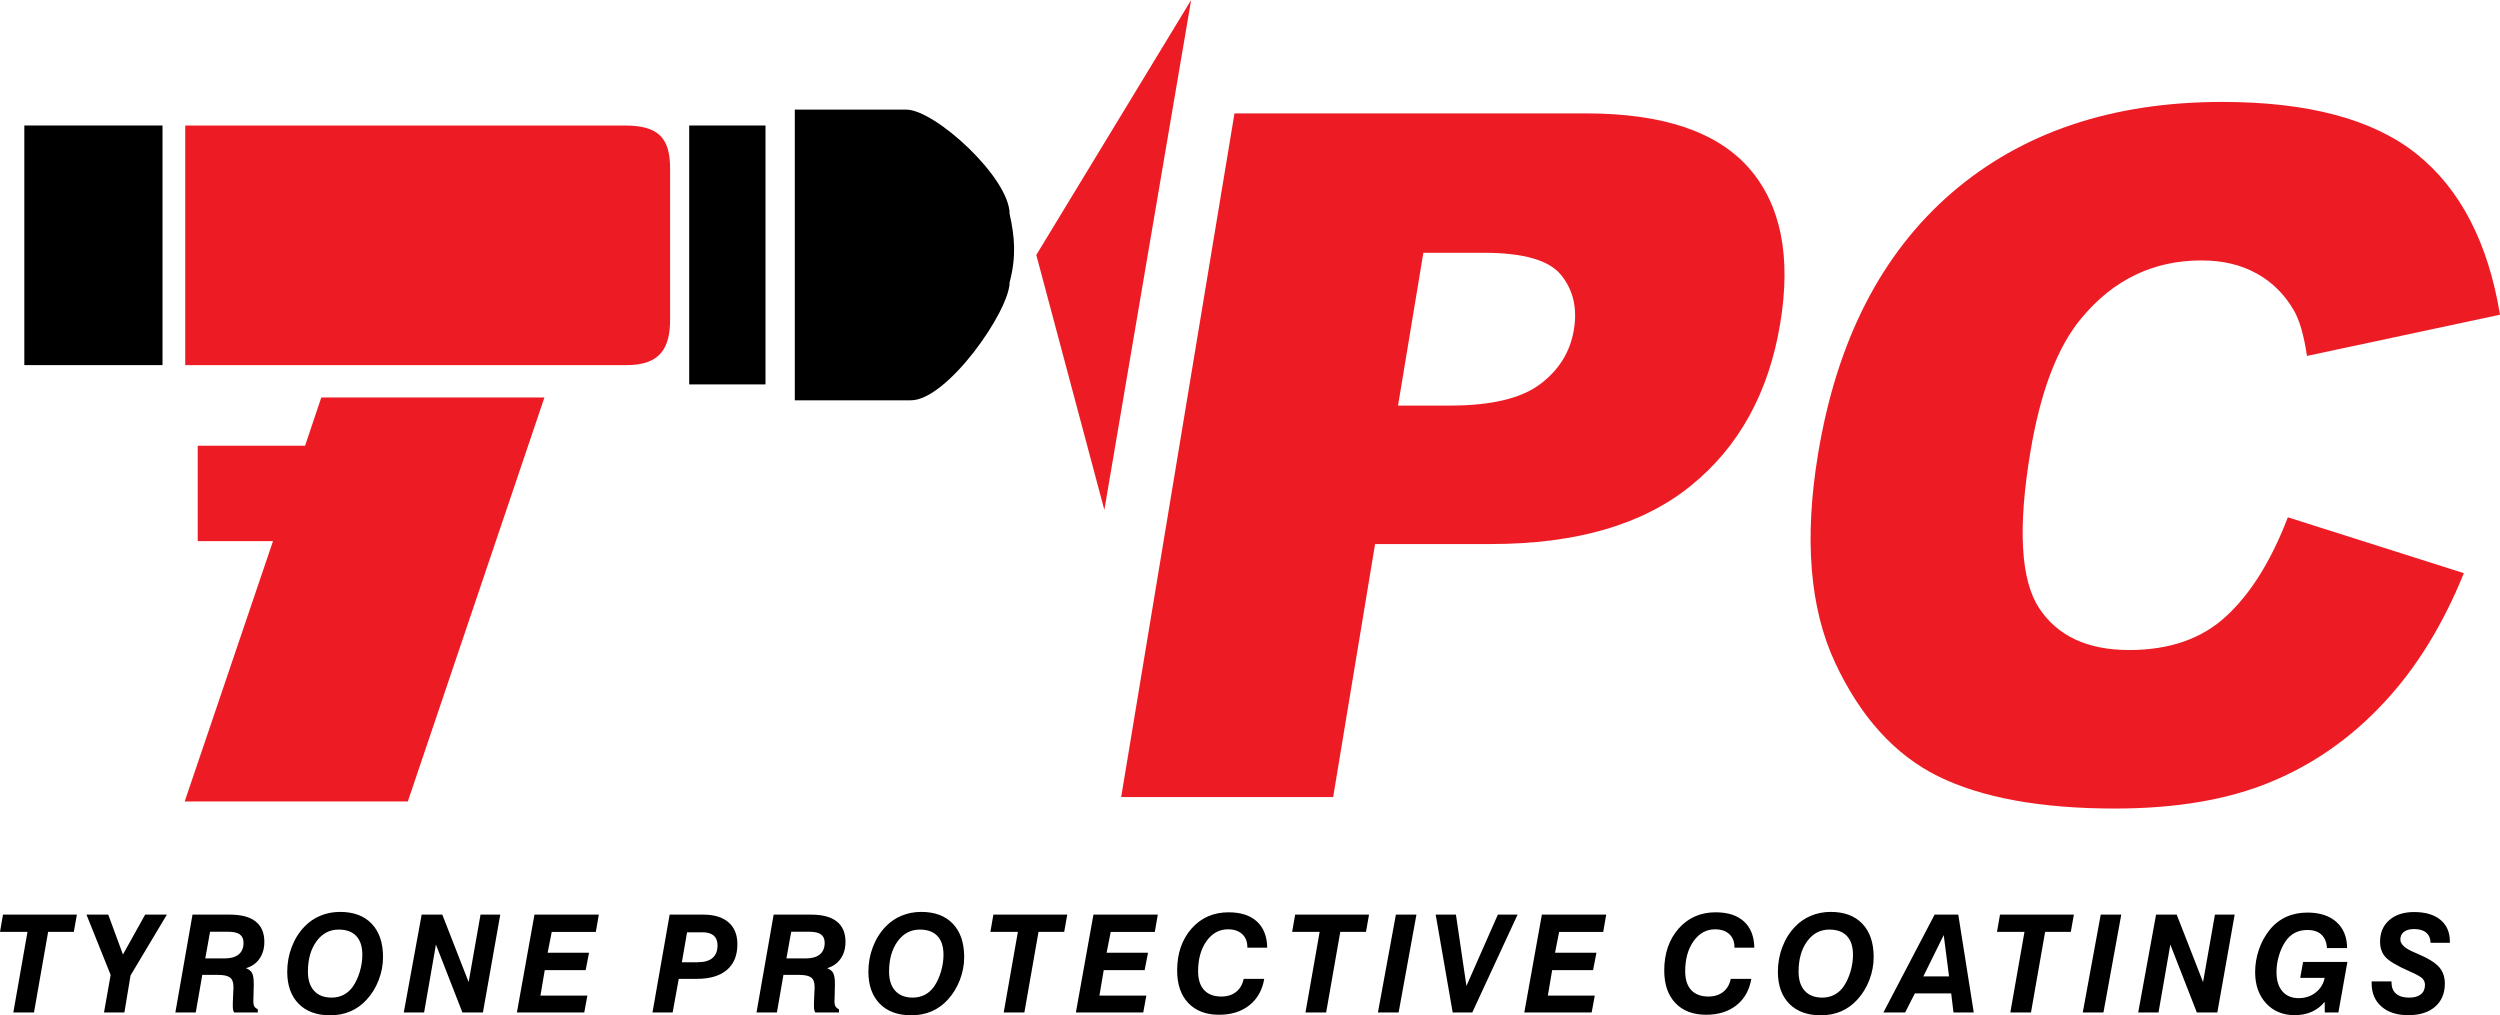
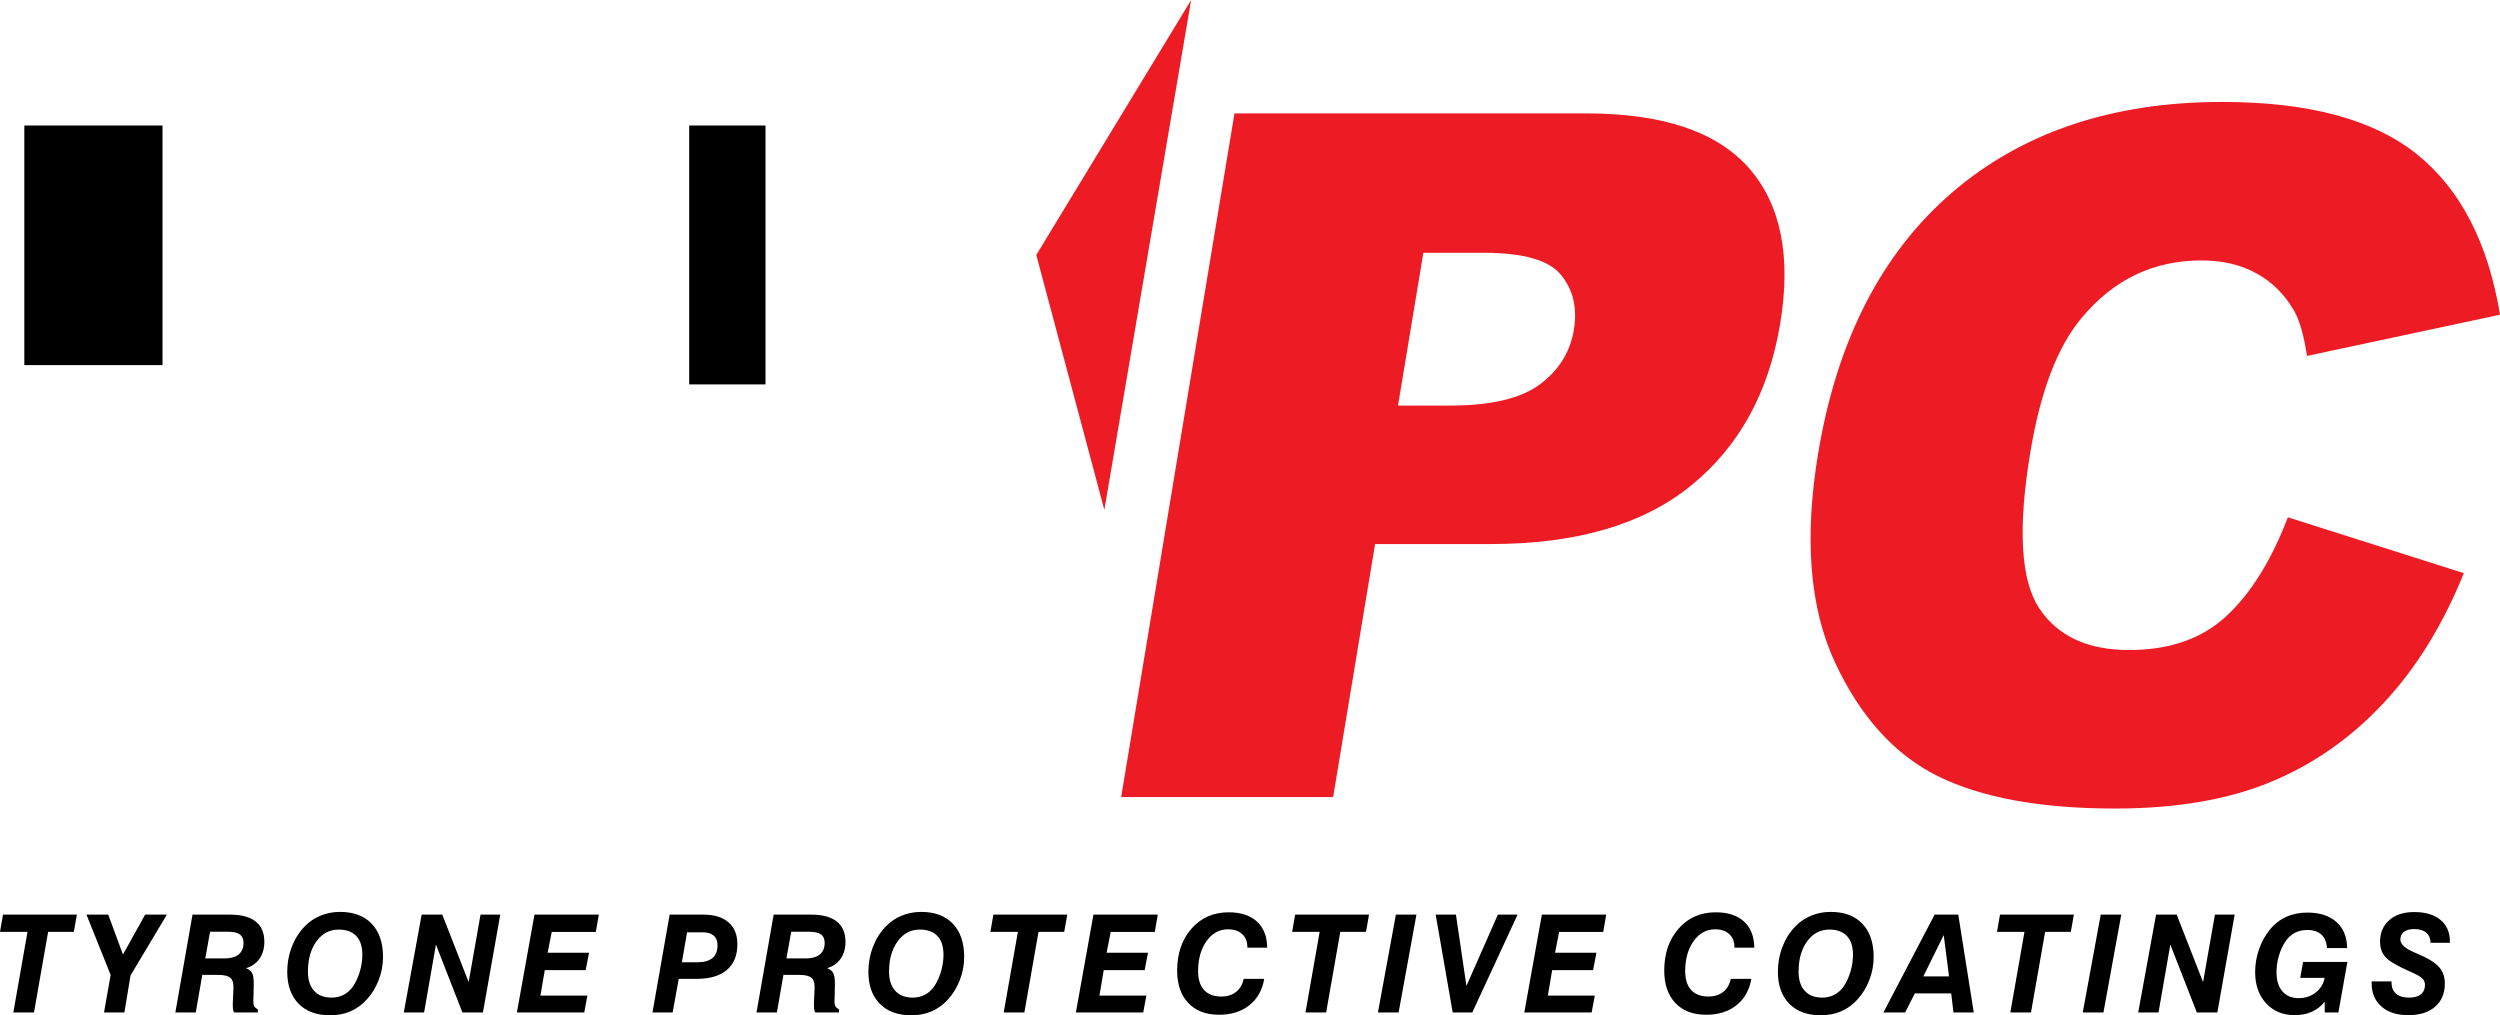
<svg xmlns="http://www.w3.org/2000/svg" version="1.1" id="Layer_1" x="0px" y="0px" width="949.339px" height="385.547px" viewBox="0 0 949.339 385.547" enable-background="new 0 0 949.339 385.547" xml:space="preserve">
  <path d="M900.595,372.682h7.544v0.354c0,1.877,0.576,3.315,1.73,4.306c1.146,0.99,2.808,1.489,4.978,1.489  c1.938,0,3.418-0.422,4.452-1.257c1.033-0.844,1.55-2.041,1.55-3.608c0-0.956-0.345-1.773-1.033-2.454  c-0.689-0.68-2.273-1.559-4.763-2.635c-4.778-2.102-7.845-3.927-9.214-5.451c-1.36-1.532-2.041-3.479-2.041-5.839  c0-3.409,1.163-6.14,3.496-8.188c2.334-2.041,5.478-3.066,9.43-3.066c4.271,0,7.604,0.982,9.998,2.954  c2.385,1.972,3.582,4.71,3.582,8.215v0.509h-7.337c-0.034-1.671-0.586-2.963-1.662-3.867s-2.609-1.352-4.59-1.352  c-1.645,0-2.928,0.353-3.841,1.051c-0.921,0.697-1.377,1.67-1.377,2.919c0,1.766,1.739,3.384,5.218,4.848  c0.604,0.259,1.077,0.457,1.412,0.612c3.919,1.661,6.605,3.332,8.069,4.994s2.195,3.746,2.195,6.252c0,3.746-1.239,6.69-3.711,8.826  s-5.864,3.203-10.188,3.203c-4.271,0-7.655-1.084-10.152-3.264c-2.497-2.178-3.746-5.123-3.746-8.817V372.682z M882.8,384.462  l-0.043-4.038c-1.353,1.67-2.979,2.928-4.9,3.789c-1.92,0.853-4.072,1.282-6.458,1.282c-4.495,0-8.12-1.507-10.894-4.512  c-2.764-3.015-4.15-6.949-4.15-11.815c0-2.944,0.482-5.812,1.438-8.603c0.956-2.789,2.325-5.278,4.09-7.466  c1.748-2.17,3.832-3.806,6.243-4.908c2.42-1.102,5.124-1.653,8.112-1.653c4.667,0,8.327,1.197,10.996,3.582  c2.661,2.395,4.013,5.692,4.048,9.903h-7.647c-0.138-2.222-0.835-3.927-2.109-5.106c-1.266-1.18-3.04-1.766-5.33-1.766  c-1.817,0-3.428,0.37-4.831,1.119c-1.404,0.75-2.601,1.878-3.591,3.376c-1.024,1.559-1.835,3.358-2.42,5.383  c-0.595,2.022-0.888,4.072-0.888,6.139c0,3.118,0.741,5.538,2.23,7.269c1.49,1.73,3.557,2.601,6.192,2.601  c2.471,0,4.624-0.715,6.449-2.136c1.817-1.421,2.963-3.272,3.419-5.563h-9.283l1.085-6.046h16.827l-3.41,19.169H882.8z   M811.951,384.462l6.785-37.148h7.837l10.006,25.627l4.512-25.627h7.492l-6.579,37.148h-7.793l-10.059-25.773l-4.486,25.773H811.951  z M790.9,384.462l6.82-37.148h7.802l-6.769,37.148H790.9z M763.392,384.462l5.374-30.587h-10.437l1.137-6.562h28.055l-1.162,6.562  h-9.757l-5.364,30.587H763.392z M715.199,384.462l19.444-37.148h8.981l5.882,37.148h-7.699l-0.878-7.233h-13.787l-3.686,7.233  H715.199z M730.354,370.771h9.766l-2.023-15.69L730.354,370.771z M675.127,369.014c0-3.29,0.568-6.433,1.705-9.412  c1.137-2.971,2.738-5.537,4.805-7.689c1.748-1.835,3.78-3.238,6.105-4.194c2.316-0.956,4.797-1.438,7.44-1.438  c5.158,0,9.171,1.498,12.029,4.503c2.859,3.006,4.289,7.217,4.289,12.633c0,2.963-0.543,5.864-1.637,8.715  c-1.094,2.858-2.617,5.339-4.572,7.457c-1.782,1.973-3.841,3.453-6.174,4.461c-2.343,0.999-4.9,1.498-7.673,1.498  c-5.124,0-9.128-1.464-12.004-4.4C676.564,378.21,675.127,374.163,675.127,369.014z M694.666,352.996  c-3.471,0-6.278,1.49-8.439,4.47c-2.161,2.971-3.246,6.812-3.246,11.496c0,3.151,0.783,5.58,2.351,7.294  c1.559,1.713,3.78,2.574,6.656,2.574c1.688,0,3.213-0.361,4.599-1.085c1.378-0.723,2.54-1.773,3.505-3.151  c1.094-1.602,1.955-3.479,2.601-5.632c0.638-2.152,0.956-4.288,0.956-6.406c0-3.109-0.767-5.478-2.3-7.113  C699.824,353.814,697.594,352.996,694.666,352.996z M657.237,371.7h7.802c-0.724,4.271-2.601,7.612-5.632,10.023  s-6.863,3.617-11.496,3.617c-4.986,0-8.887-1.481-11.711-4.452c-2.816-2.971-4.229-7.087-4.229-12.349  c0-6.476,1.816-11.78,5.45-15.914c3.635-4.124,8.336-6.191,14.089-6.191c4.624,0,8.215,1.163,10.755,3.496  c2.541,2.334,3.841,5.641,3.91,9.938h-7.544v-0.197c0-2.11-0.654-3.764-1.972-4.97c-1.317-1.205-3.108-1.808-5.382-1.808  c-3.308,0-6.02,1.489-8.155,4.478c-2.127,2.988-3.194,6.803-3.194,11.427c0,3.117,0.758,5.494,2.273,7.148  c1.523,1.645,3.702,2.471,6.562,2.471c2.239,0,4.107-0.586,5.589-1.757C655.833,375.489,656.798,373.836,657.237,371.7z   M578.836,384.462l6.665-37.148h24.438l-1.137,6.562h-16.74l-1.559,7.905h15.725l-1.283,6.613H589.41l-1.636,9.662H605.6  l-1.188,6.406H578.836z M551.637,384.462l-6.458-37.148h7.689l3.987,27.082l11.936-27.082h7.491l-17.205,37.148H551.637z   M523.25,384.462l6.82-37.148h7.802l-6.769,37.148H523.25z M495.741,384.462l5.374-30.587h-10.438l1.137-6.562h28.056l-1.162,6.562  h-9.757l-5.365,30.587H495.741z M472.271,371.7h7.802c-0.724,4.271-2.601,7.612-5.632,10.023s-6.863,3.617-11.496,3.617  c-4.986,0-8.887-1.481-11.711-4.452c-2.816-2.971-4.229-7.087-4.229-12.349c0-6.476,1.817-11.78,5.451-15.914  c3.634-4.124,8.335-6.191,14.088-6.191c4.624,0,8.215,1.163,10.756,3.496c2.54,2.334,3.841,5.641,3.909,9.938h-7.543v-0.197  c0-2.11-0.654-3.764-1.972-4.97c-1.317-1.205-3.108-1.808-5.382-1.808c-3.307,0-6.02,1.489-8.155,4.478  c-2.127,2.988-3.195,6.803-3.195,11.427c0,3.117,0.758,5.494,2.273,7.148c1.524,1.645,3.703,2.471,6.562,2.471  c2.239,0,4.108-0.586,5.589-1.757S471.832,373.836,472.271,371.7z M408.552,384.462l6.665-37.148h24.439l-1.137,6.562h-16.74  l-1.559,7.905h15.724l-1.283,6.613h-15.535l-1.636,9.662h17.826l-1.188,6.406H408.552z M381.147,384.462l5.374-30.587h-10.437  l1.137-6.562h28.055l-1.163,6.562h-9.756l-5.365,30.587H381.147z M329.759,369.014c0-3.29,0.568-6.433,1.705-9.412  c1.137-2.971,2.738-5.537,4.805-7.689c1.748-1.835,3.78-3.238,6.105-4.194c2.316-0.956,4.796-1.438,7.44-1.438  c5.158,0,9.171,1.498,12.03,4.503c2.859,3.006,4.288,7.217,4.288,12.633c0,2.963-0.542,5.864-1.636,8.715  c-1.093,2.858-2.618,5.339-4.572,7.457c-1.783,1.973-3.841,3.453-6.174,4.461c-2.342,0.999-4.9,1.498-7.673,1.498  c-5.124,0-9.128-1.464-12.004-4.4C331.197,378.21,329.759,374.163,329.759,369.014z M349.298,352.996c-3.47,0-6.277,1.49-8.439,4.47  c-2.162,2.971-3.247,6.812-3.247,11.496c0,3.151,0.784,5.58,2.351,7.294c1.559,1.713,3.78,2.574,6.656,2.574  c1.688,0,3.212-0.361,4.599-1.085c1.378-0.723,2.54-1.773,3.505-3.151c1.094-1.602,1.955-3.479,2.601-5.632  c0.637-2.152,0.956-4.288,0.956-6.406c0-3.109-0.766-5.478-2.299-7.113C354.457,353.814,352.227,352.996,349.298,352.996z   M287.276,384.462l6.51-37.148h14.217c4.306,0,7.552,0.869,9.756,2.608c2.205,1.74,3.307,4.314,3.307,7.725  c0,2.506-0.611,4.642-1.843,6.407c-1.231,1.765-2.945,2.962-5.15,3.6c1.094,0.404,1.869,1.007,2.308,1.816s0.655,2.118,0.655,3.936  v1.033l-0.104,4.443c-0.018,0.275-0.026,0.534-0.035,0.784c-0.009,0.249-0.017,0.474-0.017,0.654c0,0.792,0.129,1.403,0.379,1.834  s0.689,0.801,1.326,1.12v1.188h-8.999c-0.181-0.318-0.31-0.654-0.387-0.999c-0.078-0.344-0.112-0.835-0.112-1.473  c0-0.456,0-0.869,0.009-1.248s0.026-0.783,0.043-1.206l0.198-4.392v-0.447c0-1.653-0.431-2.816-1.3-3.488  c-0.87-0.671-2.377-1.007-4.529-1.007h-6.011l-2.471,14.26H287.276z M298.634,363.95h7.294c2.368,0,4.168-0.508,5.391-1.516  c1.231-1.008,1.843-2.488,1.843-4.443c0-1.412-0.465-2.463-1.386-3.143c-0.921-0.681-2.359-1.025-4.306-1.025h-7.019L298.634,363.95  z M247.771,384.462l6.519-37.148h12.753c4.151,0,7.354,0.973,9.602,2.928c2.247,1.946,3.367,4.71,3.367,8.293  c0,4.236-1.317,7.491-3.961,9.765c-2.644,2.265-6.458,3.401-11.436,3.401h-6.872l-2.316,12.762H247.771z M258.932,365.396h5.985  c2.506,0,4.392-0.542,5.658-1.618c1.266-1.077,1.895-2.695,1.895-4.849c0-1.584-0.482-2.799-1.438-3.634  c-0.965-0.844-2.342-1.266-4.142-1.266h-5.985L258.932,365.396z M196.289,384.462l6.665-37.148h24.439l-1.137,6.562h-16.74  l-1.559,7.905h15.724l-1.283,6.613h-15.535l-1.636,9.662h17.825l-1.188,6.406H196.289z M153.332,384.462l6.786-37.148h7.836  l10.006,25.627l4.512-25.627h7.492l-6.579,37.148h-7.793l-10.058-25.773l-4.486,25.773H153.332z M109.074,369.014  c0-3.29,0.568-6.433,1.705-9.412c1.137-2.971,2.738-5.537,4.805-7.689c1.748-1.835,3.78-3.238,6.105-4.194  c2.316-0.956,4.796-1.438,7.44-1.438c5.158,0,9.171,1.498,12.03,4.503c2.859,3.006,4.288,7.217,4.288,12.633  c0,2.963-0.542,5.864-1.636,8.715c-1.093,2.858-2.618,5.339-4.573,7.457c-1.782,1.973-3.84,3.453-6.174,4.461  c-2.342,0.999-4.9,1.498-7.673,1.498c-5.124,0-9.128-1.464-12.004-4.4C110.512,378.21,109.074,374.163,109.074,369.014z   M128.613,352.996c-3.471,0-6.277,1.49-8.439,4.47c-2.162,2.971-3.247,6.812-3.247,11.496c0,3.151,0.784,5.58,2.351,7.294  c1.559,1.713,3.78,2.574,6.656,2.574c1.688,0,3.212-0.361,4.599-1.085c1.378-0.723,2.54-1.773,3.505-3.151  c1.093-1.602,1.955-3.479,2.601-5.632c0.637-2.152,0.956-4.288,0.956-6.406c0-3.109-0.766-5.478-2.299-7.113  C133.771,353.814,131.541,352.996,128.613,352.996z M66.591,384.462l6.51-37.148h14.217c4.306,0,7.552,0.869,9.756,2.608  c2.205,1.74,3.307,4.314,3.307,7.725c0,2.506-0.611,4.642-1.843,6.407c-1.231,1.765-2.945,2.962-5.15,3.6  c1.094,0.404,1.869,1.007,2.308,1.816s0.654,2.118,0.654,3.936v1.033l-0.103,4.443c-0.018,0.275-0.026,0.534-0.035,0.784  c-0.009,0.249-0.017,0.474-0.017,0.654c0,0.792,0.129,1.403,0.379,1.834s0.689,0.801,1.326,1.12v1.188h-8.999  c-0.181-0.318-0.31-0.654-0.388-0.999c-0.077-0.344-0.112-0.835-0.112-1.473c0-0.456,0-0.869,0.009-1.248s0.026-0.783,0.043-1.206  l0.198-4.392v-0.447c0-1.653-0.431-2.816-1.3-3.488c-0.87-0.671-2.377-1.007-4.529-1.007h-6.011l-2.471,14.26H66.591z   M77.949,363.95h7.294c2.368,0,4.167-0.508,5.391-1.516c1.231-1.008,1.843-2.488,1.843-4.443c0-1.412-0.465-2.463-1.386-3.143  c-0.921-0.681-2.359-1.025-4.306-1.025h-7.019L77.949,363.95z M39.496,384.462l2.523-14.252l-9.188-22.896h8.276l5.58,15.155  l8.431-15.155h8.25l-13.804,23.104l-2.325,14.045H39.496z M5.063,384.462l5.374-30.587H0l1.137-6.562h28.055l-1.162,6.562h-9.757  l-5.365,30.587H5.063z" />
-   <polygon fill-rule="evenodd" clip-rule="evenodd" fill="#ED1C24" points="206.742,150.925 122.013,150.925 115.848,169.26   75.081,169.26 75.081,205.48 103.67,205.48 70.131,304.354 154.861,304.354 " />
  <rect x="9.24" y="47.658" fill-rule="evenodd" clip-rule="evenodd" width="52.473" height="90.986" />
-   <path fill-rule="evenodd" clip-rule="evenodd" fill="#ED1C24" d="M70.337,47.658c55.626,0,111.251,0,166.877,0  c12.711,0,17.249,4.587,17.249,16.386c0,19.116,0,38.232,0,57.351c0,10.587-3.634,17.249-16.386,17.249H70.337V47.658z" />
  <rect x="261.71" y="47.658" fill-rule="evenodd" clip-rule="evenodd" width="28.975" height="98.315" />
-   <path fill-rule="evenodd" clip-rule="evenodd" d="M301.812,41.622c14.113,0,28.228,0,42.343,0c10.843,0,39.24,25.829,39.24,39.671  c1.931,8.624,2.574,16.176,0,25.872c0,10.856-23.69,44.846-37.515,44.846h-44.068V41.622z" />
  <polygon fill-rule="evenodd" clip-rule="evenodd" fill="#ED1C24" points="452.319,0 419.362,193.633 393.518,96.816 " />
  <path fill="#ED1C24" d="M530.882,154.011h19.762c15.592,0,26.981-2.719,34.158-8.098c7.177-5.378,11.461-12.268,12.853-20.668  c1.353-8.159-0.226-15.048-4.783-20.729c-4.497-5.681-14.3-8.521-29.409-8.521h-22.965L530.882,154.011z M468.774,43.055h133.438  c29.068,0,49.683,6.89,61.894,20.729c12.149,13.839,16.137,33.541,11.899,59.104c-4.347,26.229-15.669,46.776-33.887,61.522  c-18.227,14.806-43.563,22.179-75.955,22.179h-43.995l-15.926,96.09h-80.498L468.774,43.055z" />
  <path fill="#ED1C24" d="M868.782,196.436l66.829,21.213c-7.979,19.701-18.147,36.199-30.544,49.374  c-12.347,13.235-26.569,23.206-42.79,29.915c-16.159,6.708-35.878,10.092-59.146,10.092c-28.282,0-50.627-4.109-67.224-12.268  c-16.525-8.219-29.542-22.663-39.12-43.271c-9.578-20.608-11.718-47.078-6.389-79.229c7.111-42.908,24.002-75.905,50.672-98.99  c26.721-23.025,60.966-34.568,102.786-34.568c32.695,0,57.348,6.587,73.889,19.823c16.48,13.235,27.075,33.541,31.593,60.977  l-73.302,15.652c-1.175-7.856-2.822-13.597-4.94-17.224c-3.521-6.104-8.239-10.817-14.165-14.081  c-5.977-3.323-12.958-4.956-20.995-4.956c-18.252,0-33.424,7.313-45.507,21.877c-9.105,10.817-15.616,27.86-19.452,51.006  c-4.769,28.766-3.672,48.408,3.317,59.104c7,10.637,18.387,15.955,34.221,15.955c15.351,0,27.665-4.291,36.953-12.933  C854.747,225.323,862.502,212.813,868.782,196.436" />
</svg>